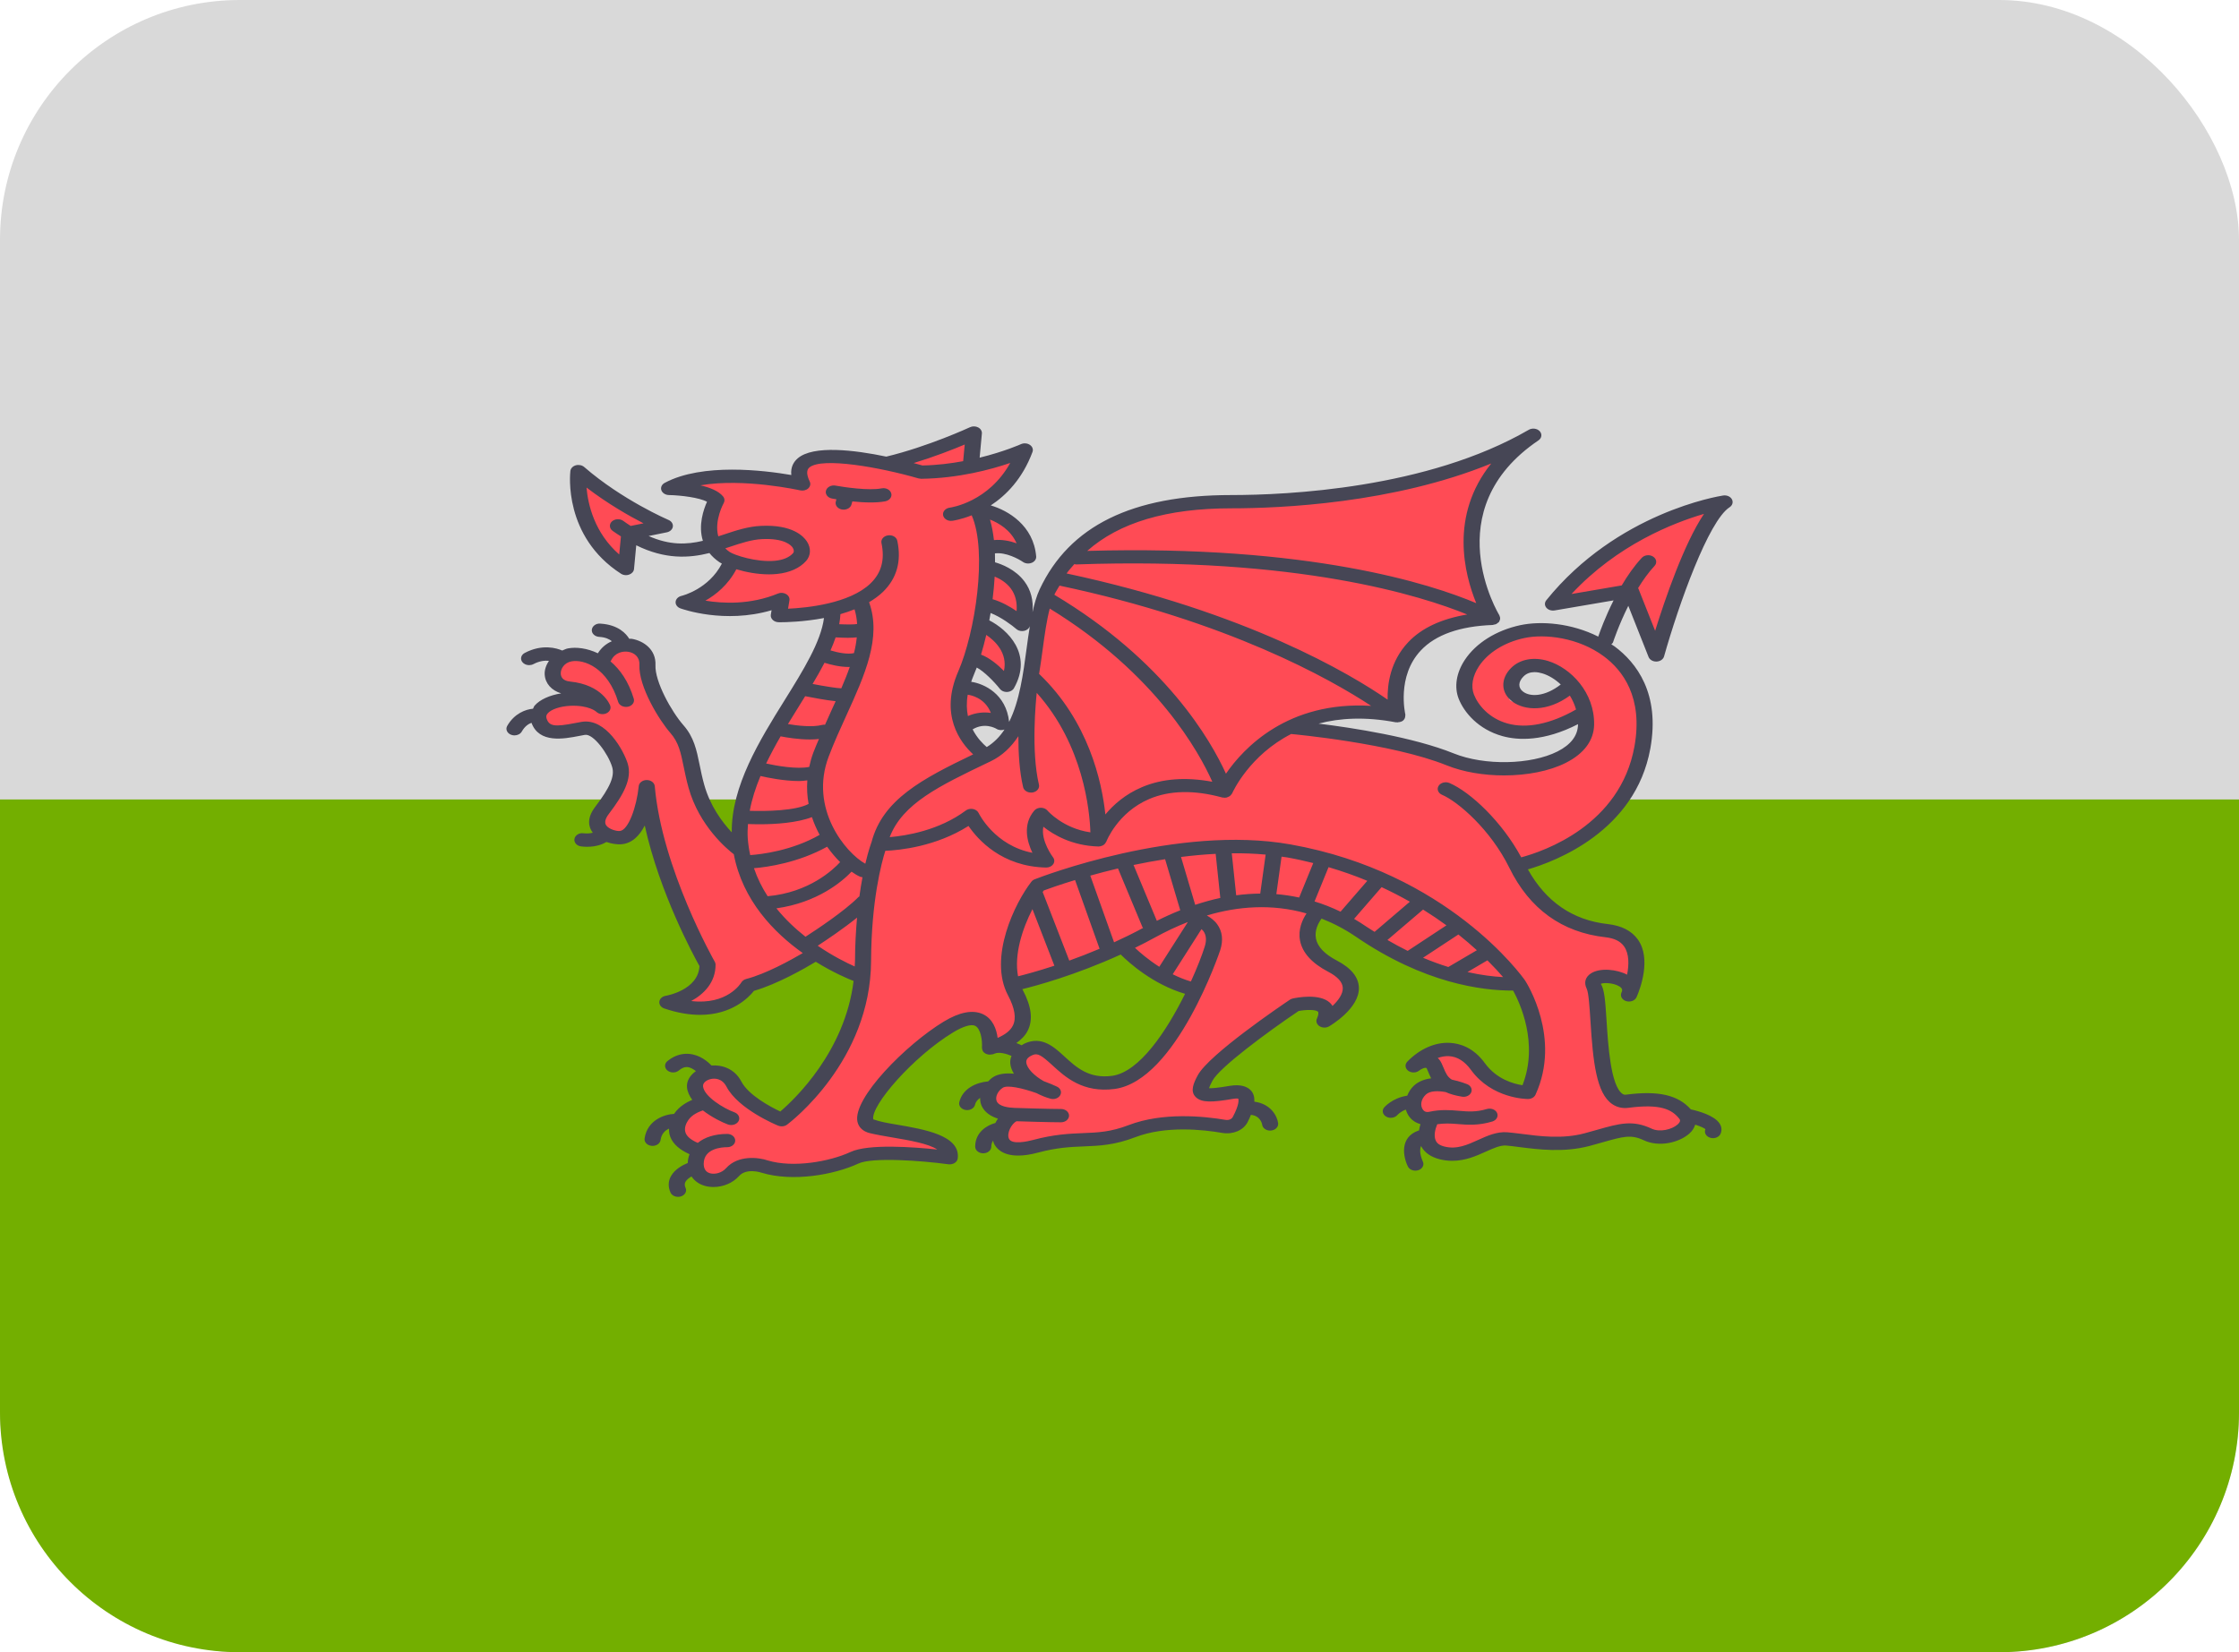
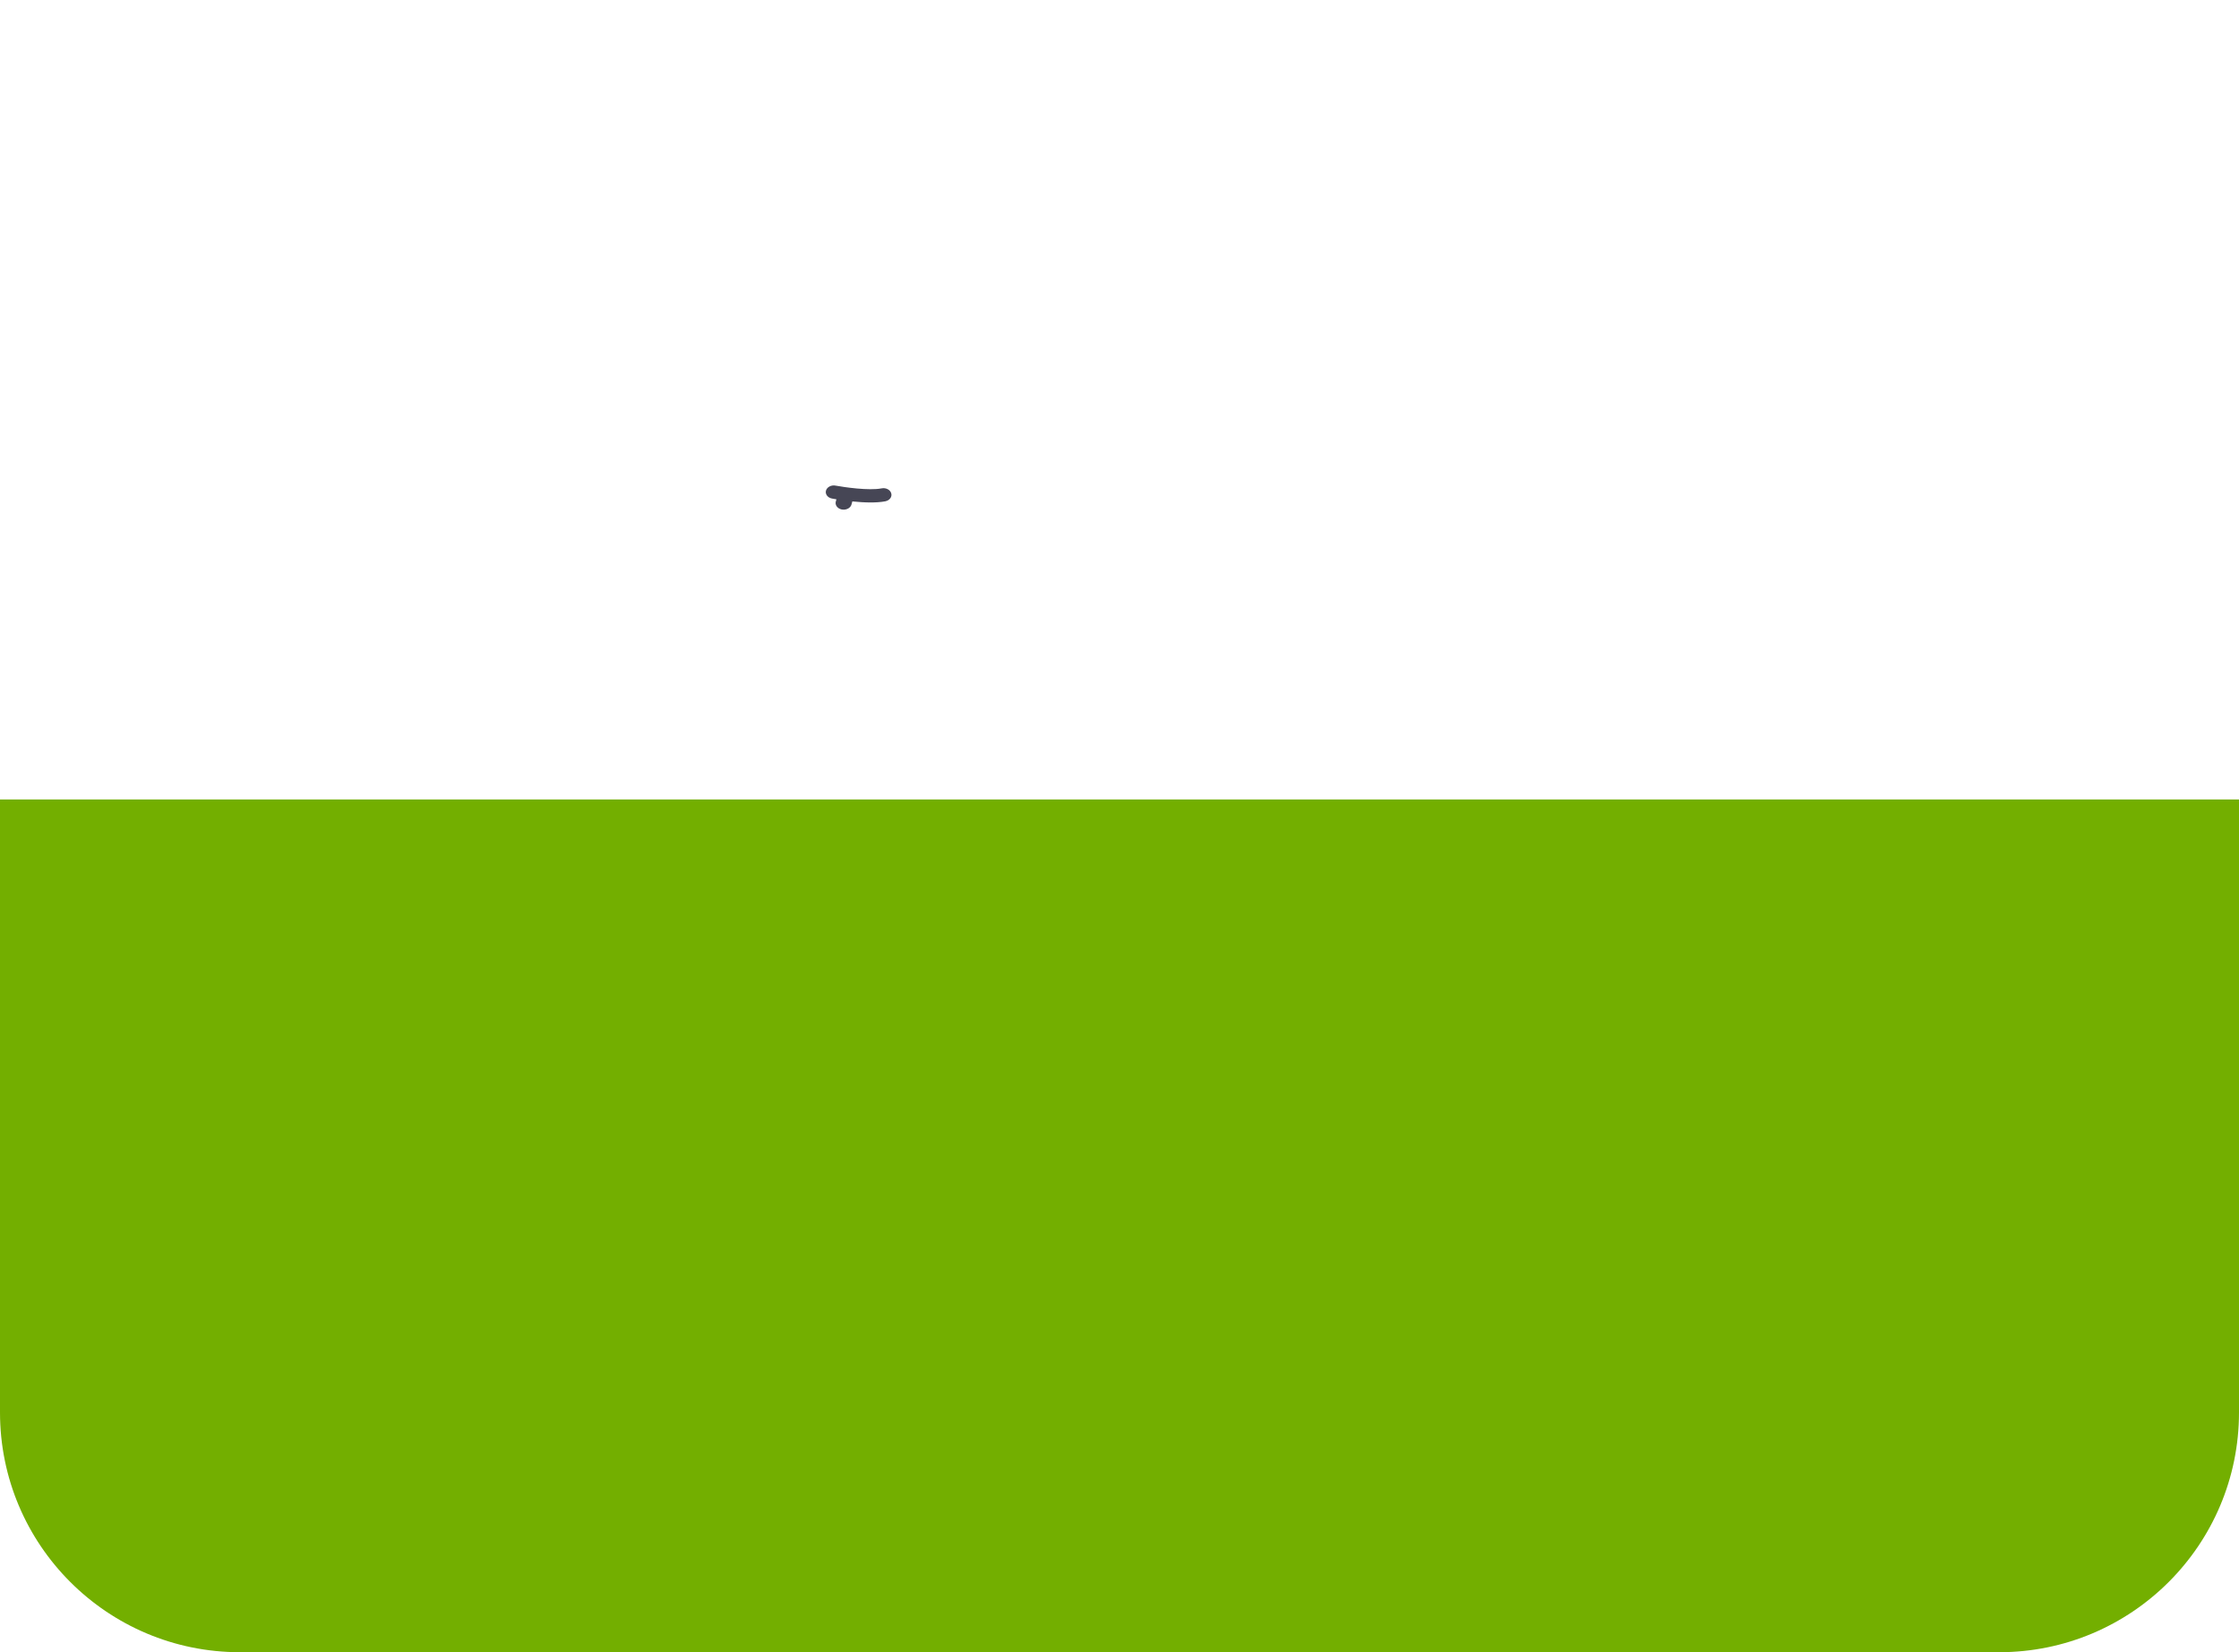
<svg xmlns="http://www.w3.org/2000/svg" width="84" height="62" viewBox="0 0 84 62" fill="none">
  <g id="Group 1171275829">
    <g id="Group 1171275813">
-       <rect id="Rectangle 1148" width="84" height="62" rx="9" fill="#D9D9D9" />
      <path id="Rectangle 1149" d="M0 30H84V53C84 57.971 79.971 62 75 62H9C4.029 62 0 57.971 0 53V30Z" fill="#73AF00" />
    </g>
    <g id="Group 1171275812">
      <g id="Group">
-         <path id="Vector" d="M61.249 22.165C61.249 22.165 62.129 24.159 62.205 24.263L62.305 24.097L62.909 21.5L64.468 19.089L64.016 19.131L60.47 20.544C60.47 20.544 58.357 22.456 58.332 22.518C58.307 22.58 61.249 22.165 61.249 22.165Z" fill="#FF4B55" />
-         <path id="Vector_2" d="M62.501 41.241C62.384 41.227 60.64 41.297 60.64 41.297L60.07 39.717L59.743 36.732L60.359 36.597L61.126 36.898L61.403 35.703C61.403 35.703 60.737 35.101 60.611 35.059C60.485 35.017 58.976 34.737 58.976 34.737L56.952 32.524L59.366 31.412L61.252 29.271L61.705 27.339L61.328 25.739L60.47 24.552C60.457 24.518 60.447 24.492 60.447 24.492C60.441 24.486 60.42 24.474 60.407 24.465L60.246 24.242L60.244 24.372C59.872 24.18 59.11 23.846 58.913 23.765C58.662 23.661 57.329 23.474 57.053 23.64C56.776 23.806 55.493 24.305 55.267 24.658C55.041 25.011 54.89 26.279 54.89 26.279C54.89 26.279 55.267 26.986 55.745 27.152C56.223 27.318 57.153 27.505 57.304 27.464C57.434 27.428 58.91 27.067 59.313 26.916L59.492 27.214L59.416 28.066L58.587 28.544L57.053 29.043C57.053 29.043 54.714 28.503 54.614 28.523C54.513 28.544 51.621 27.817 51.621 27.817L48.905 27.297L49.81 26.923L52.275 26.778C52.275 26.778 52.753 24.471 52.828 24.43C52.904 24.388 54.513 23.328 54.513 23.328L55.846 23.058L55.041 20.239L56.248 17.163L53.096 17.911L48.1 18.936L44.915 18.77L42.098 19.518L40.288 20.876L39.248 22.04L38.88 23.896L38.645 26.362L37.773 27.72L36.785 28.36C36.674 28.118 36.155 27.193 36.155 27.193L37.412 26.944L37.085 26.258L36.205 25.718L36.482 24.887L37.488 25.344L37.764 25.51L37.941 24.658L36.834 23.37L37.01 22.725L38.343 23.307L38.192 21.811L37.01 21.209L37.085 20.377L38.376 20.696L38.242 19.906L36.834 19.061L38.209 17.232L36.532 17.302L36.398 16.706L35.962 16.568C35.962 16.568 33.632 17.385 33.464 17.357C33.297 17.33 31.436 17.122 31.218 17.163C31 17.205 30.229 17.371 30.229 17.371L30.011 18.078L28.586 17.884L26.473 17.738L25.836 18.383L26.842 18.715C26.842 18.715 26.608 20.183 26.675 20.294C26.742 20.405 27.345 21.125 27.345 21.125L25.97 22.677L27.379 22.843L29.323 22.594L29.256 22.982L31.838 22.76L31.268 23.01L30.53 24.838L28.384 28.44L27.63 31.64L26.423 30.602L25.618 27.858L24.411 25.157C24.411 25.157 24.16 24.326 24.009 24.305C23.858 24.284 23.204 24.18 23.204 24.18L22.374 24.741L21.318 24.617L20.715 25.302L21.393 26.175C21.393 26.175 20.262 26.549 20.262 26.653C20.262 26.757 20.337 27.36 20.413 27.38C20.488 27.401 22.198 27.36 22.198 27.36L23.229 28.877L22.424 30.622L22.827 31.287L23.531 31.37L24.185 30.747L26.448 36.337C26.448 36.337 26.272 37.064 26.146 37.127C26.02 37.189 25.417 37.75 25.568 37.75C25.719 37.75 26.649 37.854 26.75 37.812C26.85 37.771 28.158 36.939 28.158 36.939C28.158 36.939 30.22 35.63 30.346 35.734C30.471 35.838 32.433 36.836 32.433 36.836L31.528 39.412L29.39 41.989L28.057 41.324L27.102 40.202L26.398 40.389L26.146 40.742L26.247 41.49C26.247 41.49 25.517 41.968 25.517 42.072C25.517 42.176 25.593 42.924 25.593 42.924C25.593 42.924 26.071 43.111 26.096 43.215C26.121 43.319 26.372 44.067 26.372 44.067L26.875 44.213L27.831 43.735H29.415L30.396 43.859L32.483 43.319L35.526 43.444L35.25 42.966C35.25 42.966 34.017 42.446 33.59 42.342C33.162 42.238 32.735 42.155 32.735 42.155L32.559 41.428L35.551 38.498L36.658 38.311L37.035 39.08C37.035 39.08 38.276 38.83 38.276 38.747C38.276 38.664 38.276 37.778 38.276 37.694C38.276 37.611 38.007 36.919 38.007 36.919C38.007 36.919 38.004 36.893 37.998 36.855L38.946 36.724L42.232 35.422L43.389 36.572L44.831 37.14L43.037 39.8L41.494 40.659L40.388 40.243L38.846 39.301L38.242 39.606L38.376 40.548L37.471 40.493L37.069 41.158L37.739 41.961L37.505 42.599C37.505 42.599 37.672 43.18 37.84 43.18C38.007 43.18 39.013 42.876 39.013 42.876L41.964 42.682L44.11 42.1L46.356 42.238C46.356 42.238 46.792 40.992 46.692 40.992C46.591 40.992 46.558 40.964 46.29 40.964C46.021 40.964 45.083 40.992 45.083 40.992L45.049 40.714L45.786 39.606L48.636 37.639L49.475 37.778L49.776 38.138L50.615 37.611L50.581 36.724L49.843 36.087L49.106 35.367L49.34 34.286L50.615 34.785C50.615 34.785 52.626 35.949 52.794 36.004C52.962 36.06 56.851 36.891 56.851 36.891L57.656 38.47L57.254 40.964L56.013 40.659L54.84 39.412C54.84 39.412 54.504 39.274 54.337 39.301C54.169 39.329 53.767 39.883 53.767 39.883L54.169 40.659L53.633 40.798L53.13 41.075L53.029 41.657L53.498 42.017C53.498 42.017 53.498 42.682 53.498 42.765C53.498 42.848 53.767 43.153 53.867 43.181C53.968 43.208 54.739 43.291 54.923 43.278C55.108 43.264 56.483 42.793 56.483 42.793C56.483 42.793 59.064 42.834 59.131 42.82C59.198 42.807 61.428 42.405 61.428 42.405L62.685 42.571C62.685 42.571 63.524 42.045 63.49 41.975C63.457 41.906 62.619 41.255 62.501 41.241ZM57.681 26.238C57.002 26.3 56.65 26.466 56.6 26.154C56.55 25.843 56.55 25.219 56.625 25.198C56.701 25.178 57.48 24.804 57.505 24.866C57.53 24.928 58.31 25.24 58.31 25.24L58.785 26.033C58.534 26.143 58.148 26.195 57.681 26.238Z" fill="#FF4B55" />
-         <path id="Vector_3" d="M23.406 21.146C23.406 21.146 23.683 19.962 23.758 19.962C23.834 19.962 24.865 19.65 24.865 19.65L21.797 18.008C21.797 18.008 22.325 20.024 22.375 20.19C22.426 20.357 23.406 21.146 23.406 21.146Z" fill="#FF4B55" />
-       </g>
+         </g>
      <g id="Group_2">
        <path id="Vector_4" d="M31.215 18.708C31.226 18.71 31.287 18.722 31.38 18.737L31.357 18.82C31.319 18.954 31.421 19.088 31.583 19.119C31.606 19.123 31.629 19.125 31.651 19.125C31.788 19.125 31.913 19.047 31.945 18.932L31.977 18.816C32.194 18.838 32.434 18.855 32.665 18.855C32.86 18.855 33.049 18.843 33.211 18.812C33.373 18.781 33.475 18.647 33.437 18.514C33.399 18.379 33.239 18.293 33.075 18.326C32.598 18.419 31.667 18.282 31.349 18.223C31.19 18.191 31.026 18.275 30.988 18.41C30.951 18.544 31.052 18.678 31.215 18.708Z" fill="#464655" />
-         <path id="Vector_5" d="M61.089 22.734L61.849 24.653C61.89 24.756 62.006 24.825 62.136 24.825C62.14 24.825 62.145 24.825 62.15 24.825C62.285 24.819 62.4 24.741 62.43 24.632C62.986 22.661 64.1 19.545 64.887 19.036C64.997 18.965 65.033 18.842 64.976 18.737C64.92 18.633 64.785 18.573 64.646 18.594C64.485 18.619 60.668 19.233 58.012 22.525C57.944 22.609 57.944 22.719 58.013 22.803C58.082 22.887 58.204 22.926 58.324 22.907L60.536 22.53C60.226 23.147 60.029 23.689 59.961 23.889C58.953 23.382 57.818 23.292 57.03 23.461C56.131 23.656 55.376 24.129 54.957 24.76C54.636 25.244 54.551 25.775 54.724 26.218C54.925 26.731 55.46 27.37 56.363 27.622C56.961 27.789 57.927 27.827 59.201 27.175C59.201 27.18 59.202 27.185 59.202 27.19C59.193 27.605 58.935 27.944 58.434 28.198C57.437 28.703 55.69 28.737 54.54 28.272C53.023 27.66 50.743 27.311 49.469 27.154C50.259 26.945 51.214 26.887 52.361 27.104C52.377 27.107 52.392 27.102 52.408 27.103C52.415 27.104 52.421 27.11 52.429 27.11C52.437 27.11 52.444 27.103 52.452 27.102C52.522 27.098 52.589 27.08 52.639 27.04C52.64 27.039 52.64 27.038 52.641 27.038C52.641 27.037 52.642 27.037 52.642 27.037C52.643 27.036 52.643 27.035 52.644 27.034C52.693 26.992 52.714 26.938 52.72 26.882C52.722 26.868 52.724 26.858 52.722 26.844C52.721 26.833 52.727 26.822 52.724 26.811C52.721 26.797 52.386 25.381 53.307 24.406C53.86 23.819 54.765 23.499 55.997 23.453C56.016 23.452 56.032 23.443 56.051 23.439C56.078 23.434 56.104 23.431 56.128 23.42C56.15 23.41 56.166 23.394 56.184 23.38C56.199 23.368 56.218 23.361 56.23 23.346C56.233 23.343 56.233 23.339 56.236 23.336C56.238 23.333 56.242 23.332 56.244 23.329C56.249 23.322 56.248 23.312 56.253 23.304C56.266 23.279 56.276 23.254 56.279 23.228C56.28 23.216 56.28 23.204 56.28 23.191C56.278 23.163 56.27 23.137 56.257 23.111C56.254 23.104 56.255 23.097 56.252 23.09C56.227 23.051 53.859 19.138 57.717 16.526C57.843 16.441 57.864 16.289 57.766 16.182C57.668 16.076 57.486 16.052 57.353 16.129C53.544 18.339 48.279 18.577 46.193 18.577C42.471 18.577 40.12 19.735 39.004 22.116C38.888 22.364 38.806 22.657 38.737 22.971C38.775 22.531 38.677 22.144 38.436 21.821C38.093 21.361 37.568 21.168 37.331 21.101C37.332 20.988 37.331 20.876 37.327 20.766C37.734 20.714 38.218 20.976 38.377 21.087C38.433 21.126 38.503 21.146 38.573 21.146C38.619 21.146 38.666 21.137 38.709 21.119C38.818 21.074 38.883 20.98 38.874 20.88C38.776 19.72 37.824 19.157 37.17 18.966C37.746 18.588 38.36 17.969 38.736 16.96C38.772 16.863 38.733 16.757 38.637 16.693C38.541 16.629 38.408 16.619 38.301 16.668C38.291 16.673 37.676 16.948 36.753 17.174L36.837 16.268C36.845 16.177 36.792 16.088 36.698 16.039C36.604 15.989 36.484 15.987 36.388 16.033C36.372 16.04 34.827 16.756 33.251 17.135C32.062 16.887 30.514 16.695 29.927 17.2C29.786 17.322 29.654 17.519 29.687 17.825C28.674 17.65 26.35 17.364 24.939 18.119C24.828 18.178 24.776 18.29 24.812 18.395C24.848 18.5 24.963 18.574 25.096 18.577C25.543 18.586 26.236 18.671 26.525 18.829C26.397 19.113 26.187 19.714 26.37 20.294C25.758 20.441 25.116 20.463 24.334 20.114L25.015 19.976C25.138 19.951 25.228 19.866 25.243 19.763C25.258 19.66 25.193 19.559 25.082 19.512C25.064 19.504 23.347 18.766 21.918 17.525C21.837 17.455 21.714 17.43 21.601 17.461C21.489 17.493 21.411 17.576 21.399 17.672C21.387 17.772 21.131 20.132 23.299 21.53C23.353 21.565 23.419 21.583 23.485 21.583C23.526 21.583 23.567 21.576 23.607 21.561C23.708 21.524 23.777 21.445 23.786 21.353L23.87 20.462C24.951 20.997 25.847 20.946 26.615 20.753C26.712 20.874 26.834 20.99 26.989 21.096C27.013 21.113 27.047 21.131 27.082 21.15C26.588 22.105 25.608 22.351 25.566 22.361C25.444 22.39 25.356 22.479 25.347 22.584C25.338 22.688 25.409 22.786 25.525 22.829C25.598 22.855 27.177 23.42 28.947 22.899L28.919 23.066C28.907 23.136 28.933 23.207 28.989 23.261C29.045 23.316 29.126 23.348 29.212 23.349C29.22 23.349 29.24 23.35 29.271 23.35C29.474 23.35 30.148 23.337 30.913 23.192C30.797 24.084 30.139 25.148 29.44 26.269C28.492 27.789 27.436 29.503 27.453 31.234C27.092 30.848 26.642 30.245 26.419 29.444C26.342 29.166 26.291 28.917 26.245 28.689C26.132 28.138 26.034 27.661 25.64 27.213C25.194 26.706 24.563 25.576 24.591 24.958C24.617 24.388 24.164 24.052 23.704 23.972C23.671 23.966 23.64 23.973 23.607 23.97C23.498 23.789 23.203 23.442 22.526 23.402C22.363 23.384 22.215 23.495 22.203 23.633C22.191 23.77 22.316 23.89 22.482 23.899C22.719 23.913 22.865 23.988 22.955 24.062C22.734 24.156 22.555 24.313 22.43 24.514C22.026 24.322 21.618 24.273 21.305 24.332C21.225 24.348 21.163 24.384 21.093 24.411C20.889 24.323 20.345 24.155 19.689 24.5C19.548 24.573 19.506 24.728 19.596 24.844C19.654 24.919 19.751 24.96 19.851 24.96C19.906 24.96 19.962 24.947 20.013 24.921C20.247 24.798 20.447 24.782 20.594 24.797C20.486 24.962 20.425 25.143 20.435 25.312C20.456 25.648 20.691 25.909 21.054 26.019C20.621 26.087 20.254 26.253 20.058 26.478C20.027 26.514 20.02 26.556 19.997 26.595C19.722 26.618 19.297 26.771 19.029 27.24C18.958 27.364 19.022 27.512 19.173 27.572C19.215 27.588 19.258 27.596 19.302 27.596C19.415 27.596 19.523 27.543 19.575 27.453C19.694 27.244 19.835 27.162 19.94 27.124C20.226 27.905 21.158 27.727 21.72 27.618L21.945 27.576C22.261 27.524 22.816 28.285 22.965 28.778C23.069 29.121 22.892 29.541 22.332 30.274C21.992 30.721 22.09 31.045 22.232 31.238C22.235 31.241 22.24 31.244 22.243 31.247C22.153 31.27 22.041 31.286 21.891 31.269C21.729 31.242 21.573 31.346 21.551 31.482C21.529 31.619 21.644 31.745 21.809 31.763C21.886 31.772 21.959 31.776 22.028 31.776C22.379 31.776 22.613 31.677 22.753 31.596C22.949 31.665 23.151 31.691 23.3 31.682C23.717 31.653 23.998 31.352 24.189 30.978C24.744 33.507 26.02 35.856 26.242 36.252C26.197 37.148 25.026 37.359 24.976 37.368C24.846 37.39 24.748 37.479 24.736 37.589C24.724 37.698 24.799 37.801 24.921 37.843C25.431 38.015 25.876 38.083 26.263 38.083C27.457 38.083 28.088 37.433 28.287 37.182C29.168 36.928 30.202 36.334 30.605 36.091C31.278 36.508 31.837 36.739 32.024 36.811C31.699 39.455 29.823 41.241 29.274 41.71C28.902 41.533 28.082 41.099 27.811 40.581C27.554 40.092 27.078 39.955 26.691 39.983C26.56 39.844 26.268 39.585 25.858 39.548C25.657 39.53 25.351 39.561 25.04 39.818C24.922 39.915 24.922 40.073 25.04 40.17C25.157 40.268 25.348 40.269 25.467 40.171C25.637 40.03 25.753 40.039 25.791 40.043C25.907 40.053 26.019 40.123 26.108 40.194C25.888 40.349 25.752 40.566 25.774 40.803C25.789 40.969 25.865 41.126 25.971 41.271C25.751 41.366 25.487 41.521 25.312 41.766C25.306 41.775 25.299 41.789 25.292 41.798C24.932 41.817 24.284 42.028 24.183 42.721C24.163 42.858 24.281 42.982 24.446 42.998C24.459 43 24.471 43 24.483 43C24.633 43 24.764 42.908 24.782 42.781C24.818 42.532 24.964 42.413 25.1 42.353C25.097 42.456 25.107 42.562 25.152 42.673C25.256 42.935 25.502 43.147 25.869 43.312C25.831 43.414 25.805 43.523 25.802 43.641C25.608 43.722 25.322 43.873 25.175 44.13C25.066 44.321 25.059 44.535 25.155 44.75C25.2 44.85 25.315 44.912 25.438 44.912C25.473 44.912 25.509 44.907 25.543 44.897C25.7 44.849 25.779 44.705 25.721 44.576C25.668 44.46 25.695 44.388 25.72 44.343C25.765 44.265 25.854 44.199 25.944 44.147C26.056 44.313 26.225 44.44 26.451 44.502C26.555 44.53 26.662 44.543 26.77 44.543C27.129 44.543 27.492 44.393 27.726 44.132C28.005 43.819 28.552 43.998 28.587 44.011C29.73 44.354 31.274 44.095 32.208 43.661C32.726 43.42 34.552 43.55 35.582 43.69C35.663 43.699 35.748 43.683 35.815 43.642C35.881 43.6 35.923 43.537 35.931 43.468C36.035 42.608 34.687 42.379 33.604 42.195C33.309 42.145 33.028 42.098 32.763 42.004C32.657 41.499 34.246 39.66 35.759 38.74C36.13 38.515 36.429 38.425 36.578 38.491C36.792 38.588 36.86 39.038 36.839 39.312C36.838 39.32 36.843 39.326 36.843 39.333C36.844 39.36 36.85 39.386 36.861 39.413C36.866 39.424 36.87 39.434 36.876 39.445C36.881 39.451 36.881 39.459 36.886 39.465C36.903 39.487 36.927 39.503 36.95 39.519C36.955 39.522 36.956 39.527 36.961 39.53C36.962 39.531 36.964 39.531 36.964 39.531C37.003 39.553 37.046 39.567 37.091 39.573C37.103 39.575 37.114 39.573 37.126 39.574C37.159 39.575 37.192 39.572 37.225 39.564C37.233 39.562 37.241 39.564 37.249 39.562C37.273 39.554 37.3 39.543 37.325 39.534C37.486 39.466 37.759 39.542 37.949 39.623C37.914 39.714 37.892 39.809 37.903 39.912C37.915 40.04 37.963 40.168 38.039 40.291C37.74 40.263 37.46 40.291 37.258 40.42C37.185 40.465 37.128 40.523 37.071 40.58C36.646 40.615 36.115 40.836 35.989 41.359C35.956 41.494 36.062 41.625 36.225 41.652C36.245 41.656 36.265 41.657 36.285 41.657C36.425 41.657 36.552 41.575 36.58 41.456C36.611 41.331 36.688 41.256 36.773 41.199C36.77 41.29 36.782 41.38 36.815 41.465C36.874 41.62 37.033 41.85 37.439 41.978C37.403 42.029 37.371 42.084 37.343 42.14C37.041 42.22 36.586 42.479 36.586 43.028C36.586 43.166 36.721 43.278 36.888 43.278C37.055 43.278 37.19 43.166 37.19 43.028C37.19 42.931 37.219 42.861 37.257 42.803C37.267 42.839 37.274 42.876 37.289 42.91C37.363 43.067 37.582 43.363 38.198 43.363C38.401 43.363 38.645 43.332 38.943 43.252C39.663 43.059 40.173 43.039 40.667 43.019C41.257 42.995 41.815 42.972 42.598 42.672C43.726 42.239 45.124 42.386 45.856 42.513C46.253 42.58 46.641 42.419 46.801 42.118C46.856 42.016 46.892 41.926 46.93 41.835C47.272 41.869 47.342 42.143 47.352 42.203C47.368 42.331 47.499 42.426 47.651 42.426C47.661 42.426 47.672 42.425 47.682 42.424C47.848 42.41 47.969 42.287 47.952 42.15C47.919 41.89 47.685 41.422 47.06 41.341C47.068 41.164 47.026 41.019 46.921 40.911C46.807 40.794 46.578 40.672 46.131 40.748C45.668 40.827 45.455 40.842 45.359 40.835C45.374 40.786 45.408 40.7 45.488 40.553C45.758 40.051 47.547 38.729 48.72 37.938C49.002 37.885 49.36 37.882 49.443 37.96C49.472 37.986 49.472 38.078 49.407 38.223C49.359 38.325 49.399 38.441 49.504 38.508C49.608 38.575 49.753 38.578 49.861 38.516C49.908 38.488 51.003 37.846 50.981 37.064C50.97 36.668 50.691 36.325 50.151 36.043C49.694 35.804 49.432 35.529 49.371 35.223C49.307 34.904 49.471 34.621 49.581 34.47C50.014 34.641 50.448 34.862 50.88 35.158C53.428 36.899 55.596 37.176 56.768 37.172C57.014 37.62 57.735 39.151 57.119 40.723C56.792 40.675 56.148 40.502 55.706 39.894C55.277 39.303 54.762 39.155 54.405 39.135C53.849 39.099 53.26 39.361 52.797 39.839C52.699 39.941 52.712 40.089 52.828 40.178C52.945 40.267 53.126 40.266 53.24 40.176C53.317 40.116 53.46 40.042 53.522 40.082L53.584 40.226C53.618 40.306 53.652 40.387 53.693 40.465C53.453 40.494 53.222 40.575 53.041 40.744C52.923 40.855 52.848 40.984 52.794 41.116C52.241 41.198 51.94 41.544 51.927 41.56C51.835 41.674 51.872 41.827 52.009 41.903C52.061 41.932 52.12 41.947 52.178 41.947C52.274 41.947 52.369 41.909 52.428 41.839C52.434 41.833 52.545 41.708 52.744 41.638C52.77 41.732 52.81 41.823 52.872 41.905C52.976 42.044 53.124 42.137 53.292 42.186C53.269 42.258 53.25 42.337 53.237 42.422C53.231 42.423 53.224 42.423 53.218 42.425C52.495 42.676 52.643 43.418 52.821 43.776C52.87 43.872 52.982 43.929 53.1 43.929C53.138 43.929 53.177 43.923 53.215 43.911C53.368 43.858 53.442 43.712 53.379 43.585C53.377 43.581 53.207 43.214 53.316 43.005C53.319 43.011 53.32 43.017 53.323 43.022C53.448 43.255 53.689 43.422 54.019 43.503C54.182 43.544 54.338 43.56 54.486 43.56C54.98 43.56 55.4 43.371 55.752 43.212C56.027 43.088 56.287 42.974 56.492 42.986C56.641 42.997 56.811 43.019 56.998 43.044C57.704 43.134 58.671 43.258 59.631 43.003C59.81 42.955 59.972 42.909 60.12 42.867C60.9 42.646 61.191 42.564 61.668 42.788C62.245 43.06 62.989 42.877 63.373 42.543C63.493 42.438 63.562 42.321 63.599 42.203C63.796 42.267 63.956 42.337 63.981 42.377C63.925 42.506 64.007 42.649 64.164 42.695C64.198 42.705 64.232 42.71 64.266 42.71C64.389 42.71 64.506 42.646 64.55 42.544C64.606 42.413 64.593 42.279 64.511 42.156C64.311 41.856 63.727 41.694 63.435 41.63C62.952 41.088 62.216 40.919 61 41.078C60.951 41.084 60.913 41.077 60.872 41.048C60.428 40.752 60.33 39.21 60.272 38.29C60.225 37.553 60.193 37.126 60.057 36.921C60.127 36.873 60.508 36.868 60.747 37.011C60.861 37.081 60.873 37.144 60.845 37.216C60.84 37.226 60.836 37.236 60.832 37.246C60.773 37.373 60.849 37.516 61.003 37.566C61.156 37.615 61.331 37.555 61.393 37.429C61.402 37.411 61.41 37.393 61.417 37.375C61.525 37.123 61.965 35.978 61.446 35.254C61.213 34.928 60.833 34.734 60.316 34.676C59 34.53 57.997 33.835 57.322 32.624C58.344 32.327 61.353 31.2 61.915 28.09C62.289 26.022 61.392 24.864 60.574 24.257C60.535 24.228 60.492 24.206 60.452 24.178C60.476 24.153 60.506 24.132 60.517 24.099C60.52 24.088 60.727 23.459 61.089 22.734ZM58.958 22.29C60.678 20.44 62.787 19.617 63.928 19.284C63.179 20.398 62.467 22.481 62.095 23.671L61.467 22.087C61.465 22.08 61.457 22.078 61.454 22.072C61.638 21.772 61.845 21.481 62.073 21.236C62.175 21.127 62.15 20.97 62.018 20.886C61.886 20.802 61.697 20.823 61.595 20.932C61.31 21.238 61.059 21.601 60.842 21.968L58.958 22.29ZM23.231 20.807C22.302 19.993 22.06 18.937 22.004 18.295C22.8 18.904 23.602 19.36 24.143 19.638L23.662 19.736C23.57 19.675 23.48 19.619 23.384 19.547C23.261 19.456 23.071 19.465 22.958 19.566C22.847 19.669 22.857 19.827 22.981 19.919C23.089 19.999 23.191 20.06 23.296 20.129L23.231 20.807ZM45.994 29.033C45.43 27.789 43.728 24.811 39.558 22.32C39.561 22.313 39.563 22.303 39.566 22.296C39.62 22.182 39.69 22.084 39.75 21.976C46.063 23.309 49.906 25.478 51.441 26.488C48.305 26.297 46.646 28.082 45.994 29.033ZM52.829 24.102C52.162 24.81 52.046 25.672 52.059 26.254C50.675 25.297 46.783 22.965 40.015 21.519C40.102 21.394 40.208 21.285 40.305 21.169C40.327 21.173 40.348 21.18 40.371 21.181C48.698 20.885 53.344 22.363 55.045 23.059C54.091 23.219 53.338 23.56 52.829 24.102ZM46.193 19.075C48.033 19.075 52.282 18.893 55.947 17.392C54.374 19.35 54.939 21.548 55.384 22.634C53.696 21.919 49.126 20.436 40.789 20.673C41.992 19.609 43.77 19.075 46.193 19.075ZM39.115 24.389C39.19 23.825 39.265 23.289 39.383 22.837C43.391 25.292 45.005 28.26 45.482 29.336C44.498 29.153 43.607 29.212 42.838 29.54C42.209 29.808 41.771 30.202 41.47 30.563C41.336 29.309 40.834 27.069 39.003 25.306C38.998 25.301 38.989 25.298 38.983 25.293C39.032 24.99 39.075 24.686 39.115 24.389ZM38.733 32.002C37.331 31.731 36.742 30.564 36.715 30.509C36.678 30.433 36.599 30.377 36.503 30.358C36.48 30.355 36.458 30.352 36.435 30.352C36.361 30.352 36.289 30.375 36.233 30.416C35.226 31.165 33.993 31.362 33.378 31.414C33.864 30.152 35.232 29.496 37.072 28.613L37.157 28.573C37.616 28.353 37.947 28.019 38.206 27.626C38.205 28.253 38.246 28.953 38.385 29.541C38.414 29.66 38.54 29.742 38.681 29.742C38.7 29.742 38.72 29.741 38.74 29.738C38.903 29.711 39.01 29.58 38.978 29.445C38.676 28.172 38.867 26.258 38.895 26C40.65 27.958 40.882 30.428 40.908 31.234C39.879 31.087 39.305 30.426 39.299 30.419C39.243 30.351 39.151 30.311 39.052 30.311H39.051C38.953 30.311 38.861 30.35 38.804 30.416C38.358 30.939 38.532 31.582 38.733 32.002ZM37.665 25.179C37.431 24.941 37.117 24.68 36.805 24.565C36.875 24.332 36.941 24.085 37.002 23.825C37.324 24.045 37.813 24.496 37.665 25.179ZM36.305 26.07C36.396 26.081 36.946 26.169 37.174 26.752C36.918 26.716 36.617 26.735 36.313 26.87C36.265 26.637 36.255 26.37 36.305 26.07ZM37.383 27.349C37.47 27.405 37.586 27.412 37.685 27.376C37.51 27.645 37.29 27.867 37.02 28.034C36.872 27.91 36.654 27.69 36.49 27.37C36.937 27.101 37.338 27.323 37.383 27.349ZM38.423 23.673C38.528 23.651 38.61 23.582 38.638 23.494C38.593 23.766 38.553 24.045 38.515 24.334C38.388 25.282 38.251 26.309 37.859 27.089C37.748 26.041 36.921 25.655 36.436 25.585C36.462 25.513 36.485 25.442 36.518 25.366C36.561 25.267 36.603 25.162 36.645 25.05C36.92 25.194 37.301 25.583 37.515 25.854C37.571 25.925 37.666 25.967 37.768 25.967C37.775 25.967 37.782 25.967 37.789 25.967C37.899 25.96 37.995 25.905 38.041 25.823C38.764 24.54 37.791 23.624 37.115 23.279C37.132 23.187 37.149 23.096 37.164 23.003C37.556 23.155 37.975 23.469 38.126 23.602C38.184 23.654 38.264 23.681 38.346 23.681C38.372 23.681 38.398 23.679 38.423 23.673ZM37.922 22.083C38.094 22.314 38.166 22.598 38.139 22.932C37.894 22.764 37.571 22.582 37.239 22.485C37.275 22.202 37.301 21.918 37.317 21.637C37.5 21.712 37.747 21.848 37.922 22.083ZM38.14 20.388C37.892 20.299 37.594 20.238 37.289 20.266C37.258 19.988 37.209 19.73 37.141 19.497C37.458 19.62 37.913 19.878 38.14 20.388ZM36.193 16.681L36.135 17.306C35.667 17.392 35.152 17.457 34.606 17.467C34.524 17.444 34.41 17.412 34.277 17.377C35.054 17.14 35.752 16.867 36.193 16.681ZM27.374 20.712C27.312 20.669 27.258 20.624 27.21 20.577C27.269 20.557 27.328 20.538 27.386 20.519C27.805 20.38 28.2 20.249 28.581 20.231C29.435 20.188 29.685 20.467 29.741 20.553C29.797 20.64 29.788 20.718 29.755 20.756C29.612 20.916 29.384 21.012 29.077 21.043C28.374 21.109 27.537 20.825 27.374 20.712ZM29.495 22.294C29.403 22.24 29.283 22.231 29.184 22.274C28.148 22.701 27.118 22.648 26.464 22.54C26.857 22.318 27.317 21.948 27.625 21.362C27.978 21.468 28.416 21.553 28.85 21.553C28.951 21.553 29.051 21.548 29.15 21.538C29.622 21.49 29.999 21.322 30.241 21.052C30.423 20.848 30.434 20.565 30.271 20.316C30.145 20.122 29.724 19.676 28.547 19.734C28.068 19.755 27.607 19.908 27.162 20.056C27.09 20.079 27.019 20.103 26.948 20.126C26.786 19.536 27.147 18.885 27.152 18.877C27.197 18.797 27.189 18.704 27.13 18.632C26.962 18.423 26.628 18.293 26.277 18.212C27.904 17.931 29.992 18.395 30.018 18.401C30.129 18.425 30.246 18.398 30.323 18.327C30.399 18.257 30.421 18.157 30.378 18.069C30.257 17.816 30.252 17.64 30.362 17.545C30.831 17.141 33.04 17.541 34.457 17.952C34.491 17.962 34.529 17.959 34.562 17.967C35.959 17.948 37.179 17.619 37.901 17.372C37.086 18.835 35.698 19.041 35.633 19.05C35.469 19.072 35.357 19.198 35.382 19.334C35.407 19.471 35.562 19.566 35.727 19.543C35.758 19.539 36.053 19.497 36.455 19.337C37.053 20.703 36.584 23.74 35.95 25.197C35.239 26.828 36.027 27.863 36.51 28.308C34.604 29.224 33.114 30.002 32.697 31.602C32.696 31.603 32.694 31.604 32.694 31.606C32.684 31.632 32.582 31.912 32.464 32.412C31.726 32.006 30.349 30.341 31.09 28.39C31.292 27.857 31.529 27.337 31.759 26.833C32.441 25.337 33.083 23.922 32.605 22.598C32.792 22.487 32.966 22.363 33.118 22.218C33.644 21.711 33.828 21.063 33.664 20.293C33.636 20.156 33.48 20.064 33.315 20.09C33.151 20.113 33.041 20.243 33.07 20.378C33.202 21.004 33.068 21.498 32.66 21.892C31.871 22.653 30.267 22.81 29.565 22.842L29.617 22.53C29.633 22.439 29.585 22.348 29.495 22.294ZM32.203 33.665C31.684 34.19 30.629 34.888 30.219 35.152C29.841 34.854 29.462 34.5 29.128 34.086C30.673 33.869 31.599 33.077 31.947 32.71C32.062 32.792 32.172 32.857 32.27 32.9C32.298 32.912 32.328 32.914 32.358 32.918C32.317 33.132 32.279 33.374 32.242 33.638C32.23 33.648 32.215 33.654 32.203 33.665ZM28.531 29.12C28.774 29.176 29.404 29.309 29.986 29.309C30.092 29.309 30.188 29.293 30.288 29.283C30.266 29.59 30.284 29.885 30.336 30.167C29.855 30.426 28.734 30.447 28.128 30.426C28.209 29.989 28.349 29.553 28.531 29.12ZM29.286 27.631C29.509 27.675 29.945 27.749 30.385 27.749C30.499 27.749 30.613 27.743 30.724 27.731C30.652 27.9 30.58 28.068 30.514 28.241C30.445 28.424 30.397 28.602 30.359 28.78C30.356 28.78 30.354 28.779 30.352 28.78C29.904 28.871 29.135 28.739 28.743 28.651C28.91 28.307 29.091 27.966 29.286 27.631ZM29.976 26.498C30.054 26.373 30.131 26.249 30.207 26.125C30.47 26.177 30.988 26.276 31.351 26.313C31.299 26.427 31.248 26.541 31.194 26.658C31.114 26.834 31.034 27.014 30.953 27.195C30.916 27.192 30.877 27.194 30.839 27.204C30.482 27.296 29.923 27.233 29.561 27.171C29.7 26.944 29.839 26.718 29.976 26.498ZM30.933 24.871C31.151 24.939 31.498 25.029 31.849 25.029C31.86 25.029 31.87 25.025 31.881 25.025C31.791 25.286 31.681 25.555 31.563 25.829C31.395 25.827 30.902 25.746 30.486 25.666C30.648 25.397 30.797 25.131 30.933 24.871ZM31.35 23.918C31.521 23.927 31.679 23.934 31.812 23.934C31.944 23.934 32.049 23.927 32.144 23.917C32.123 24.111 32.09 24.308 32.038 24.508C31.809 24.564 31.435 24.492 31.158 24.407C31.231 24.241 31.296 24.078 31.35 23.918ZM28.516 30.931C29.094 30.931 29.902 30.877 30.461 30.663C30.539 30.898 30.638 31.121 30.75 31.328C29.714 31.923 28.555 32.06 28.146 32.088C28.101 31.882 28.068 31.669 28.053 31.446C28.041 31.272 28.049 31.098 28.061 30.922C28.178 30.927 28.332 30.931 28.516 30.931ZM31.031 31.773C31.187 31.991 31.352 32.187 31.519 32.351C31.263 32.632 30.358 33.491 28.799 33.631C28.591 33.311 28.416 32.96 28.286 32.58C28.811 32.537 29.959 32.369 31.031 31.773ZM32.06 22.865C32.114 23.045 32.145 23.229 32.156 23.415C32.08 23.436 31.794 23.438 31.484 23.424C31.509 23.296 31.523 23.17 31.53 23.046C31.709 22.995 31.887 22.934 32.06 22.865ZM27.996 36.736C27.918 36.757 27.853 36.802 27.816 36.862C27.792 36.903 27.28 37.724 25.932 37.564C26.409 37.304 26.846 36.867 26.846 36.199C26.846 36.162 26.836 36.125 26.817 36.092C26.797 36.058 24.834 32.598 24.565 29.503C24.553 29.373 24.423 29.272 24.265 29.271H24.264C24.107 29.271 23.976 29.371 23.963 29.5C23.885 30.279 23.573 31.162 23.25 31.184C23.131 31.194 22.852 31.12 22.747 30.978C22.67 30.872 22.702 30.725 22.843 30.541C23.392 29.82 23.722 29.224 23.551 28.657C23.407 28.183 22.737 26.934 21.821 27.088L21.582 27.132C20.803 27.285 20.603 27.253 20.506 26.962C20.482 26.889 20.495 26.83 20.548 26.769C20.68 26.617 21.018 26.504 21.389 26.486C22.086 26.455 22.364 26.701 22.371 26.708C22.463 26.8 22.62 26.825 22.747 26.769C22.873 26.713 22.935 26.591 22.893 26.478C22.882 26.446 22.596 25.697 21.384 25.575C21.111 25.547 21.046 25.402 21.038 25.287C21.026 25.095 21.173 24.868 21.439 24.818C21.916 24.73 22.806 25.065 23.192 26.339C23.232 26.474 23.4 26.551 23.558 26.521C23.719 26.488 23.818 26.352 23.777 26.219C23.58 25.566 23.26 25.119 22.902 24.817C22.908 24.808 22.918 24.801 22.923 24.791C23.067 24.487 23.365 24.424 23.58 24.46C23.786 24.496 24.001 24.641 23.988 24.94C23.951 25.766 24.741 27.039 25.152 27.506C25.463 27.86 25.541 28.242 25.649 28.772C25.698 29.009 25.751 29.267 25.831 29.556C26.231 30.995 27.282 31.867 27.53 32.056C27.857 33.787 29.036 34.996 30.118 35.765C29.652 36.038 28.726 36.548 27.996 36.736ZM30.678 35.489C31.026 35.263 31.64 34.848 32.154 34.434C32.111 34.919 32.079 35.453 32.077 36.059C32.076 36.13 32.069 36.197 32.066 36.267C31.768 36.135 31.251 35.881 30.678 35.489ZM49.318 33.827L49.843 32.541C50.357 32.692 50.842 32.864 51.297 33.053L50.293 34.211C49.974 34.057 49.649 33.929 49.318 33.827ZM48.74 33.68C48.459 33.62 48.173 33.576 47.884 33.553L48.08 32.146C48.15 32.157 48.222 32.163 48.291 32.175C48.629 32.235 48.952 32.308 49.269 32.387L48.74 33.68ZM47.28 33.532C46.982 33.534 46.681 33.556 46.378 33.596L46.212 32.02C46.638 32.016 47.064 32.03 47.483 32.069L47.28 33.532ZM45.608 32.041L45.782 33.696C45.471 33.762 45.157 33.849 44.84 33.954L44.308 32.158C44.735 32.104 45.169 32.064 45.608 32.041ZM44.679 36.831C44.437 36.761 44.211 36.666 43.996 36.56L45.075 34.867C45.1 34.891 45.127 34.912 45.148 34.941C45.256 35.09 45.272 35.287 45.196 35.526C45.096 35.844 44.916 36.311 44.679 36.831ZM43.342 35.173C43.716 34.968 44.126 34.77 44.565 34.599L43.493 36.279C43.081 36.015 42.761 35.74 42.581 35.568C42.833 35.444 43.087 35.314 43.342 35.173ZM43.711 32.242L44.279 34.158C43.988 34.274 43.696 34.406 43.401 34.554L42.527 32.459C42.905 32.379 43.303 32.306 43.711 32.242ZM41.943 32.589L42.864 34.797C42.868 34.807 42.88 34.812 42.886 34.821C42.518 35.02 42.154 35.198 41.796 35.361L40.904 32.858C41.222 32.769 41.568 32.678 41.943 32.589ZM40.333 33.024L41.251 35.597C41.251 35.599 41.254 35.6 41.255 35.602C40.854 35.771 40.47 35.921 40.116 36.047L39.118 33.474C39.131 33.456 39.145 33.433 39.158 33.416C39.323 33.355 39.741 33.204 40.333 33.024ZM38.734 34.116L39.557 36.239C38.929 36.445 38.438 36.576 38.194 36.636C38.037 35.811 38.365 34.835 38.734 34.116ZM38.556 38.678C38.761 38.272 38.7 37.772 38.372 37.151C38.366 37.14 38.36 37.129 38.355 37.118C38.861 36.995 40.342 36.596 42.046 35.819C42.351 36.123 43.252 36.937 44.459 37.294C43.773 38.68 42.749 40.234 41.718 40.372C40.854 40.485 40.386 40.059 39.934 39.644C39.54 39.283 39.092 38.873 38.457 39.15C38.408 39.172 38.371 39.199 38.328 39.224C38.278 39.2 38.211 39.171 38.13 39.141C38.304 39.016 38.46 38.87 38.556 38.678ZM48.774 35.299C48.862 35.752 49.217 36.145 49.829 36.465C50.186 36.651 50.37 36.856 50.377 37.075C50.384 37.308 50.2 37.551 49.991 37.748C49.962 37.699 49.927 37.659 49.892 37.626C49.506 37.273 48.669 37.432 48.505 37.468C48.463 37.476 48.424 37.493 48.391 37.515C48.082 37.723 45.355 39.57 44.936 40.35C44.779 40.643 44.643 40.946 44.855 41.163C45.077 41.391 45.5 41.365 46.254 41.236C46.319 41.225 46.366 41.222 46.397 41.222C46.434 41.222 46.451 41.222 46.451 41.225C46.477 41.261 46.494 41.461 46.249 41.917C46.205 42 46.092 42.043 45.98 42.024C45.175 41.887 43.63 41.728 42.344 42.22C41.668 42.48 41.19 42.498 40.638 42.52C40.129 42.541 39.553 42.564 38.756 42.778C38.573 42.826 37.964 42.97 37.853 42.731C37.76 42.53 37.941 42.179 38.133 42.075C39.321 42.114 39.805 42.114 39.805 42.114C39.972 42.114 40.107 42.002 40.107 41.865C40.107 41.727 39.972 41.615 39.805 41.615C39.8 41.615 39.3 41.615 38.057 41.574C37.843 41.566 37.47 41.524 37.39 41.315C37.331 41.159 37.436 40.935 37.625 40.816C37.789 40.711 38.343 40.826 38.884 41.019C39.056 41.109 39.235 41.181 39.408 41.228C39.555 41.272 39.717 41.21 39.779 41.092C39.842 40.974 39.786 40.836 39.649 40.774C39.542 40.724 39.367 40.648 39.155 40.57C38.804 40.373 38.526 40.092 38.504 39.872C38.496 39.792 38.516 39.688 38.739 39.592C38.932 39.508 39.071 39.599 39.486 39.978C39.967 40.419 40.624 41.018 41.815 40.864C44.133 40.553 45.765 35.7 45.78 35.652C45.898 35.28 45.86 34.955 45.668 34.687C45.556 34.532 45.413 34.431 45.277 34.354C46.415 34.016 47.698 33.9 49.016 34.277C48.865 34.506 48.691 34.877 48.774 35.299ZM50.801 34.481L51.833 33.291C52.209 33.465 52.562 33.648 52.894 33.837L51.57 34.968C51.467 34.901 51.367 34.844 51.263 34.773C51.111 34.669 50.957 34.572 50.801 34.481ZM53.388 35.94L54.714 35.067C54.969 35.271 55.202 35.47 55.407 35.658L54.336 36.287C54.035 36.194 53.719 36.079 53.388 35.94ZM52.812 35.682C52.565 35.56 52.312 35.424 52.052 35.273L53.389 34.132C53.703 34.328 53.997 34.527 54.266 34.724L52.812 35.682ZM55.054 36.477L55.803 36.037C56.049 36.282 56.248 36.499 56.391 36.666C56.018 36.648 55.564 36.59 55.054 36.477ZM61.318 28.016C60.784 30.966 57.923 31.944 57.072 32.172C56.356 30.841 55.169 29.721 54.379 29.383C54.231 29.32 54.049 29.368 53.972 29.489C53.895 29.612 53.953 29.762 54.101 29.825C54.703 30.083 55.922 31.132 56.626 32.565C57.385 34.111 58.6 34.988 60.235 35.171C60.563 35.208 60.789 35.318 60.926 35.508C61.126 35.787 61.116 36.206 61.043 36.575C60.658 36.373 60.031 36.308 59.69 36.525C59.477 36.659 59.416 36.873 59.526 37.096C59.601 37.247 59.635 37.79 59.669 38.316C59.765 39.836 59.887 41.032 60.492 41.436C60.666 41.553 60.876 41.601 61.093 41.571C62.286 41.415 62.722 41.624 63.006 41.987C63.023 42.009 63.076 42.076 62.934 42.2C62.72 42.387 62.27 42.496 61.967 42.355C61.253 42.017 60.752 42.159 59.923 42.395C59.778 42.436 59.62 42.481 59.445 42.528C58.622 42.748 57.773 42.639 57.09 42.55C56.89 42.525 56.708 42.502 56.548 42.489C56.159 42.459 55.805 42.618 55.462 42.774C55.047 42.962 54.655 43.141 54.192 43.025C53.978 42.972 53.908 42.883 53.874 42.82C53.773 42.632 53.848 42.36 53.92 42.188C54.179 42.15 54.411 42.157 54.667 42.179C55.037 42.209 55.457 42.246 55.987 42.085C56.143 42.037 56.223 41.894 56.166 41.765C56.108 41.635 55.936 41.571 55.778 41.617C55.38 41.737 55.077 41.713 54.73 41.683C54.413 41.656 54.055 41.626 53.625 41.72C53.559 41.735 53.46 41.743 53.385 41.642C53.285 41.509 53.289 41.265 53.493 41.074C53.651 40.926 53.955 40.931 54.236 40.98C54.394 41.053 54.594 41.112 54.853 41.154C55.001 41.179 55.148 41.106 55.196 40.989C55.244 40.87 55.18 40.741 55.045 40.685C55.022 40.676 54.785 40.58 54.469 40.514C54.302 40.414 54.243 40.273 54.154 40.062L54.086 39.907C54.046 39.819 53.995 39.752 53.939 39.701C54.084 39.649 54.225 39.626 54.363 39.633C54.674 39.65 54.951 39.824 55.188 40.151C55.971 41.229 57.269 41.241 57.324 41.241C57.45 41.241 57.562 41.177 57.607 41.08C58.583 38.949 57.278 36.889 57.221 36.801C57.221 36.8 57.219 36.799 57.218 36.798C57.217 36.797 57.218 36.795 57.217 36.794C57.101 36.629 54.316 32.738 48.419 31.688C44.171 30.929 39.038 32.91 38.821 32.995C38.77 33.014 38.727 33.045 38.697 33.084C38.086 33.864 37.068 35.934 37.818 37.352C38.074 37.835 38.135 38.217 37.999 38.487C37.908 38.669 37.73 38.814 37.428 38.948C37.388 38.637 37.258 38.231 36.869 38.054C36.49 37.883 35.996 37.978 35.401 38.339C33.993 39.194 31.985 41.215 32.168 42.09C32.213 42.304 32.376 42.457 32.627 42.52C32.869 42.579 33.168 42.631 33.482 42.684C34.104 42.79 34.837 42.914 35.162 43.136C34.284 43.044 32.584 42.915 31.912 43.227C31.119 43.595 29.756 43.831 28.807 43.547C28.462 43.428 27.689 43.334 27.24 43.836C27.073 44.024 26.81 44.075 26.64 44.028C26.443 43.975 26.401 43.805 26.401 43.673C26.401 43.094 27.075 43.049 27.282 43.049C27.448 43.049 27.583 42.938 27.583 42.8C27.583 42.662 27.448 42.551 27.282 42.551C26.819 42.551 26.439 42.675 26.178 42.887C25.937 42.783 25.781 42.66 25.724 42.517C25.647 42.323 25.758 42.122 25.832 42.019C25.972 41.823 26.219 41.719 26.37 41.669C26.713 41.934 27.111 42.125 27.311 42.197C27.462 42.251 27.641 42.195 27.709 42.069C27.776 41.943 27.706 41.795 27.554 41.74C27.15 41.594 26.411 41.143 26.376 40.765C26.363 40.627 26.517 40.522 26.677 40.489C26.792 40.465 27.082 40.446 27.256 40.779C27.697 41.622 29.132 42.216 29.193 42.241C29.236 42.258 29.281 42.267 29.327 42.267C29.4 42.267 29.473 42.245 29.53 42.202C29.657 42.106 32.663 39.813 32.68 36.06C32.69 33.792 33.072 32.377 33.214 31.927C33.747 31.906 35.111 31.77 36.335 30.994C36.69 31.513 37.589 32.521 39.244 32.555C39.247 32.555 39.249 32.555 39.252 32.555C39.36 32.555 39.461 32.506 39.514 32.428C39.569 32.348 39.566 32.249 39.507 32.172C39.501 32.164 39.037 31.551 39.143 31.023C39.523 31.326 40.216 31.736 41.203 31.765H41.203C41.207 31.765 41.21 31.765 41.214 31.765C41.266 31.765 41.313 31.751 41.356 31.732C41.376 31.723 41.393 31.716 41.409 31.703C41.448 31.675 41.476 31.64 41.494 31.599C41.496 31.595 41.5 31.593 41.502 31.59C41.506 31.578 41.923 30.492 43.115 29.983C43.876 29.658 44.794 29.638 45.847 29.924C45.873 29.931 45.899 29.931 45.925 29.932C45.931 29.933 45.935 29.937 45.941 29.937C45.946 29.937 45.95 29.935 45.955 29.935C45.963 29.935 45.97 29.933 45.978 29.933C45.992 29.931 46.005 29.931 46.018 29.928C46.027 29.926 46.034 29.921 46.043 29.918C46.063 29.912 46.081 29.905 46.099 29.895C46.115 29.887 46.129 29.879 46.143 29.869C46.157 29.858 46.169 29.846 46.18 29.833C46.192 29.82 46.202 29.807 46.211 29.792C46.215 29.786 46.221 29.781 46.225 29.774C46.265 29.683 46.889 28.336 48.445 27.541C48.451 27.542 48.456 27.545 48.461 27.546C48.498 27.549 52.217 27.889 54.275 28.72C54.903 28.973 55.669 29.098 56.427 29.098C57.282 29.098 58.128 28.939 58.749 28.623C59.428 28.28 59.794 27.786 59.806 27.198C59.83 25.991 58.932 25.063 58.074 24.802C57.535 24.639 57.017 24.737 56.689 25.068C56.282 25.478 56.306 26.01 56.747 26.333C57.205 26.668 58.05 26.721 58.896 26.103C58.995 26.262 59.074 26.437 59.128 26.624C58.173 27.169 57.283 27.351 56.556 27.149C55.866 26.956 55.454 26.462 55.298 26.064C55.176 25.752 55.245 25.363 55.486 25C55.826 24.488 56.444 24.103 57.183 23.944C57.953 23.777 59.216 23.92 60.17 24.628C60.878 25.154 61.652 26.167 61.318 28.016ZM58.554 25.686C57.962 26.146 57.416 26.157 57.147 25.959C56.949 25.815 56.952 25.589 57.156 25.385C57.276 25.263 57.425 25.222 57.571 25.222C57.675 25.222 57.778 25.244 57.866 25.27C58.105 25.343 58.345 25.488 58.554 25.686Z" fill="#464655" />
      </g>
    </g>
  </g>
</svg>